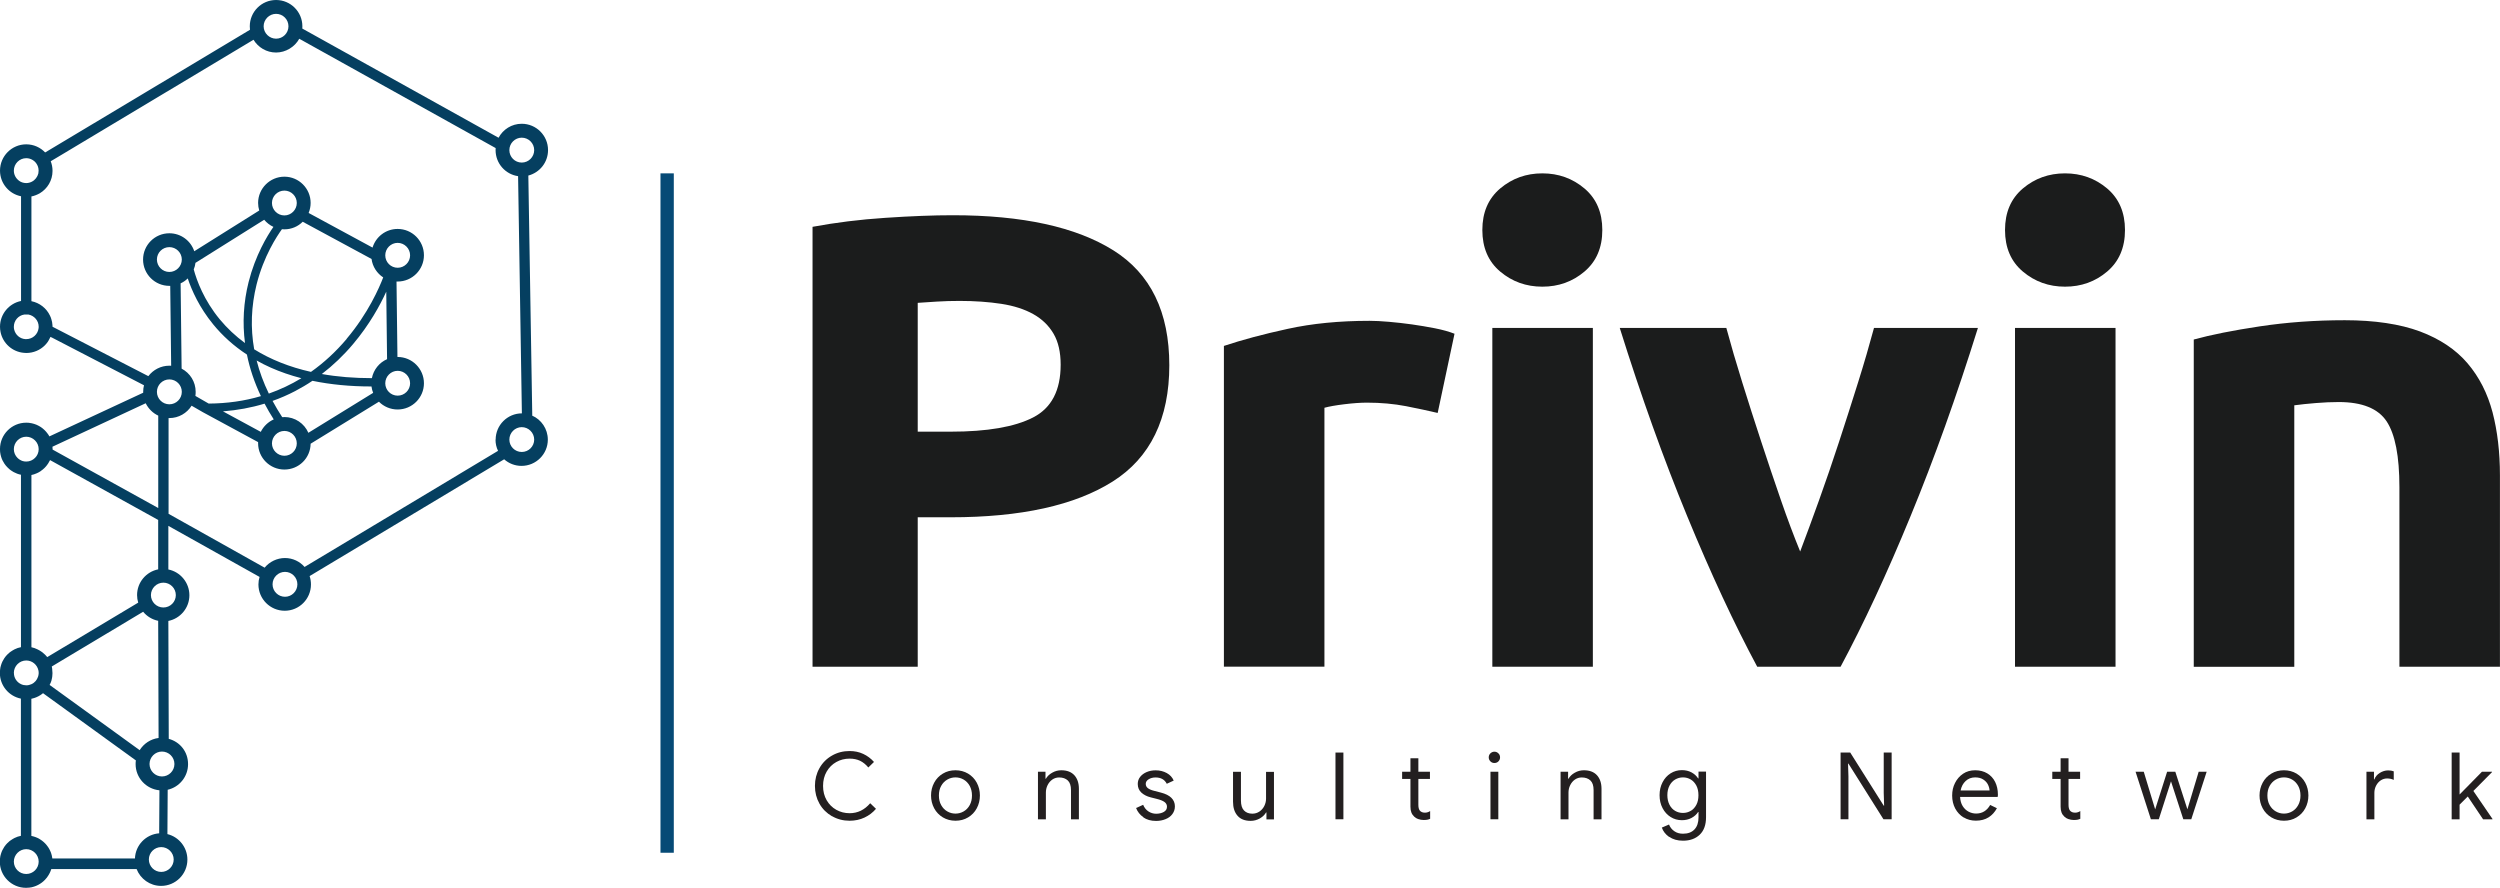
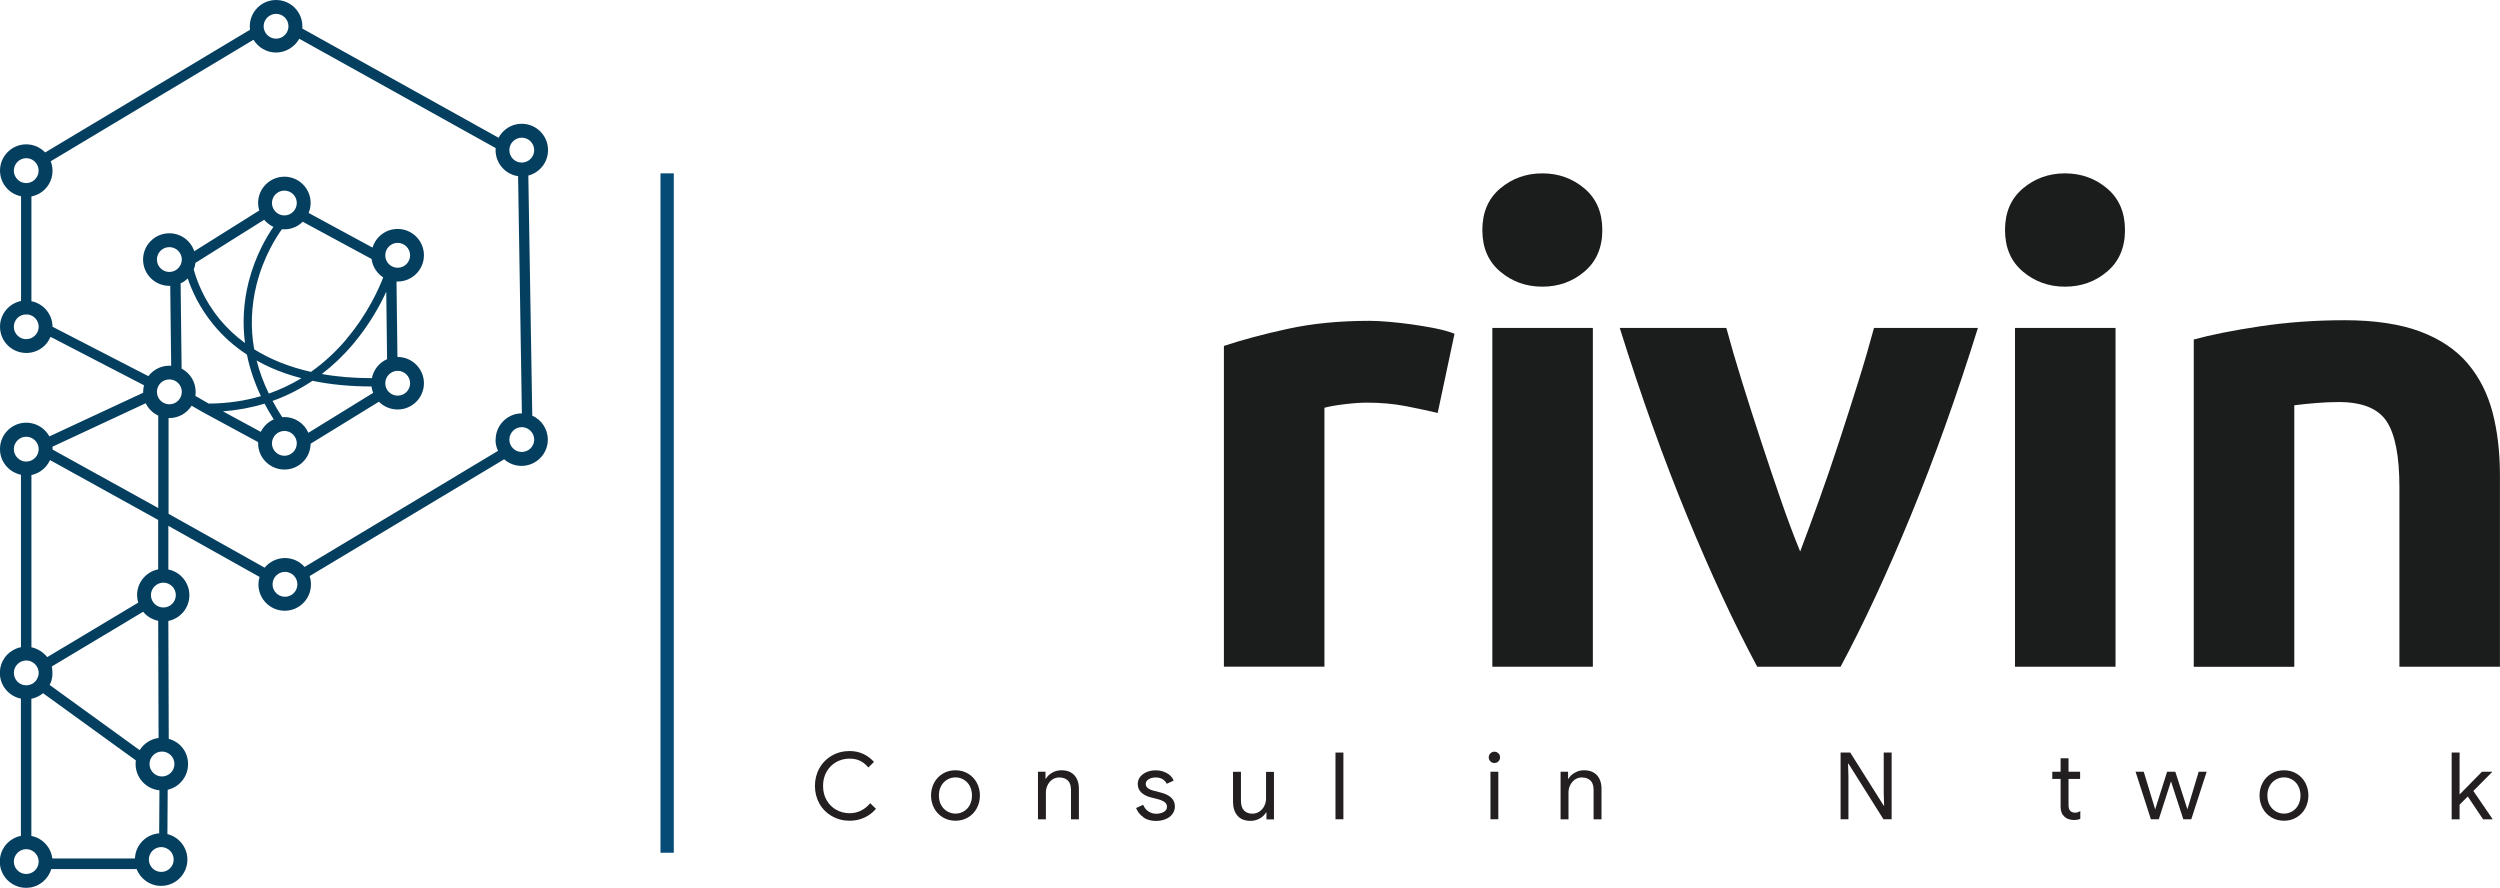
<svg xmlns="http://www.w3.org/2000/svg" id="Layer_1" viewBox="0 0 375.52 133.36">
  <defs>
    <style>.cls-1{fill:#231f20;}.cls-2{fill:#1b1c1c;}.cls-3{fill:#161616;}.cls-4{fill:#053f60;}.cls-5{fill:none;stroke:#064a76;stroke-miterlimit:10;stroke-width:2px;}</style>
  </defs>
  <path class="cls-1" d="M124.96,122.6c-.79-.46-1.42-1.08-1.87-1.88-.45-.8-.68-1.69-.68-2.67s.23-1.87.68-2.67c.45-.8,1.08-1.43,1.87-1.88.79-.46,1.68-.69,2.65-.69.75,0,1.43.14,2.05.43.62.29,1.16.69,1.62,1.21l-.85.83c-.38-.46-.8-.79-1.25-1.01-.45-.21-.97-.32-1.56-.32-.73,0-1.4.17-2,.51-.61.34-1.09.82-1.45,1.44-.36.62-.54,1.34-.54,2.15s.18,1.53.54,2.15c.36.62.84,1.1,1.45,1.44.61.34,1.27.51,2,.51,1.21,0,2.24-.5,3.09-1.5l.87.84c-.47.55-1.04.99-1.72,1.31-.68.32-1.43.48-2.24.48-.97,0-1.85-.23-2.65-.69Z" />
  <path class="cls-1" d="M141.63,122.78c-.56-.34-1-.79-1.31-1.37-.31-.58-.47-1.22-.47-1.92s.16-1.34.47-1.92c.31-.58.75-1.04,1.31-1.37.56-.34,1.19-.5,1.89-.5s1.33.17,1.89.5c.56.34,1,.79,1.31,1.37.31.58.47,1.22.47,1.92s-.16,1.34-.47,1.92c-.31.58-.75,1.04-1.31,1.37-.56.34-1.19.5-1.89.5s-1.33-.17-1.89-.5ZM144.75,121.88c.38-.22.68-.53.91-.95s.34-.89.34-1.44-.12-1.03-.34-1.44c-.23-.41-.53-.73-.91-.95-.38-.22-.79-.33-1.23-.33s-.85.11-1.23.33c-.38.22-.69.53-.92.95-.23.41-.34.89-.34,1.44s.11,1.03.34,1.44c.23.41.53.73.92.95.38.22.79.33,1.23.33s.85-.11,1.23-.33Z" />
-   <path class="cls-1" d="M155.91,115.92h1.13v1.05h.06c.2-.35.51-.66.94-.9.43-.25.89-.37,1.37-.37.86,0,1.51.25,1.97.75.45.5.68,1.18.68,2.04v4.58h-1.19v-4.4c0-.66-.16-1.14-.48-1.44-.32-.3-.75-.45-1.3-.45-.38,0-.73.11-1.03.32-.3.21-.54.5-.71.85-.17.35-.25.72-.25,1.1v4.02h-1.19v-7.14Z" />
+   <path class="cls-1" d="M155.91,115.92h1.13v1.05h.06c.2-.35.51-.66.94-.9.43-.25.89-.37,1.37-.37.86,0,1.51.25,1.97.75.45.5.68,1.18.68,2.04v4.58h-1.19v-4.4c0-.66-.16-1.14-.48-1.44-.32-.3-.75-.45-1.3-.45-.38,0-.73.11-1.03.32-.3.21-.54.5-.71.85-.17.35-.25.72-.25,1.1v4.02h-1.19v-7.14" />
  <path class="cls-1" d="M171.74,122.75c-.51-.36-.88-.82-1.09-1.38l1.06-.48c.18.43.44.76.79.99.35.23.74.35,1.16.35.45,0,.83-.09,1.15-.27.32-.18.48-.44.48-.78,0-.3-.13-.54-.38-.72-.25-.18-.65-.34-1.19-.47l-.87-.22c-.57-.14-1.04-.38-1.4-.71s-.55-.77-.55-1.3c0-.41.12-.77.37-1.08.25-.31.58-.55.99-.72.41-.17.85-.25,1.33-.25.62,0,1.18.14,1.67.41.49.27.84.65,1.04,1.13l-1.04.48c-.32-.63-.88-.95-1.69-.95-.39,0-.74.09-1.03.27-.29.18-.44.41-.44.69,0,.26.1.47.31.64.21.16.51.3.92.4l1.04.27c.7.18,1.23.44,1.58.79.35.35.53.78.53,1.28,0,.44-.13.82-.38,1.16s-.59.59-1.02.76c-.43.18-.91.27-1.43.27-.77,0-1.41-.18-1.92-.54Z" />
  <path class="cls-1" d="M185.89,122.53c-.45-.5-.68-1.21-.68-2.11v-4.49h1.19v4.31c0,.68.15,1.18.46,1.5.31.32.72.48,1.25.48.4,0,.76-.11,1.07-.32s.56-.5.73-.84c.17-.35.26-.71.26-1.09v-4.03h1.19v7.14h-1.13v-1.04h-.06c-.2.35-.51.65-.94.9-.43.24-.89.36-1.37.36-.86,0-1.51-.25-1.97-.76Z" />
  <path class="cls-1" d="M200.6,113.04h1.19v10.02h-1.19v-10.02Z" />
-   <path class="cls-1" d="M213.04,123.04c-.25-.09-.46-.22-.62-.38-.19-.18-.33-.38-.42-.62-.09-.23-.14-.52-.14-.85v-4.19h-1.25v-1.08h1.25v-2.02h1.19v2.02h1.74v1.08h-1.74v3.89c0,.39.07.68.22.87.18.21.43.31.77.31.27,0,.53-.08.78-.24v1.16c-.14.07-.28.11-.43.14-.14.03-.33.04-.55.04-.29,0-.56-.05-.8-.14Z" />
  <path class="cls-1" d="M223.87,114.36c-.17-.17-.25-.37-.25-.6s.08-.43.25-.6c.17-.16.37-.25.6-.25s.43.08.6.25c.17.16.25.36.25.6s-.08.43-.24.6c-.16.17-.37.25-.61.25s-.43-.08-.6-.25ZM223.88,115.92h1.18v7.14h-1.18v-7.14Z" />
  <path class="cls-1" d="M234.41,115.92h1.13v1.05h.06c.2-.35.51-.66.94-.9.43-.25.89-.37,1.37-.37.86,0,1.51.25,1.97.75.45.5.68,1.18.68,2.04v4.58h-1.19v-4.4c0-.66-.16-1.14-.48-1.44-.32-.3-.75-.45-1.3-.45-.38,0-.73.11-1.03.32-.3.21-.54.5-.71.85-.17.35-.25.72-.25,1.1v4.02h-1.19v-7.14Z" />
-   <path class="cls-1" d="M250.72,125.72c-.55-.39-.91-.86-1.1-1.41l1.08-.46c.16.41.42.74.79,1,.37.26.8.38,1.31.38.74,0,1.31-.21,1.72-.64.41-.43.61-1.04.61-1.82v-.8h-.06c-.23.36-.56.66-.99.89s-.91.34-1.45.34c-.62,0-1.18-.16-1.69-.48s-.91-.76-1.21-1.33-.45-1.22-.45-1.95.15-1.36.45-1.94.7-1.02,1.21-1.34,1.07-.48,1.69-.48c.54,0,1.02.11,1.45.34.42.23.75.53.99.9h.06v-1.02h1.13v6.86c0,1.15-.32,2.02-.95,2.62-.63.6-1.47.9-2.51.9-.84,0-1.53-.2-2.08-.59ZM253.97,121.8c.35-.21.63-.52.84-.92s.31-.88.31-1.43-.1-1.04-.31-1.44-.49-.71-.84-.92c-.35-.21-.74-.32-1.17-.32s-.82.11-1.18.32-.64.52-.85.92-.32.88-.32,1.43.11,1.03.32,1.44c.21.41.49.71.85.92s.75.31,1.18.31.82-.11,1.17-.32Z" />
  <path class="cls-1" d="M276.46,113.04h1.46l5.03,7.98h.06l-.06-1.93v-6.05h1.19v10.02h-1.23l-5.26-8.36h-.06l.06,1.93v6.43h-1.18v-10.02Z" />
-   <path class="cls-1" d="M294.96,122.8c-.54-.33-.96-.78-1.27-1.35-.3-.57-.46-1.22-.46-1.94s.14-1.33.43-1.9c.29-.58.69-1.04,1.21-1.39.52-.35,1.13-.52,1.82-.52s1.31.16,1.82.47c.51.31.91.74,1.18,1.29s.41,1.18.41,1.89c0,.14-.01.26-.04.36h-5.64c.03.54.16,1,.39,1.37.23.37.53.65.89.84s.74.28,1.13.28c.92,0,1.62-.43,2.11-1.29l1.01.49c-.31.58-.73,1.04-1.25,1.37s-1.16.5-1.91.5c-.68,0-1.29-.16-1.83-.49ZM298.85,118.74c-.02-.3-.1-.6-.25-.9s-.38-.55-.71-.76c-.32-.21-.73-.31-1.21-.31-.56,0-1.03.18-1.42.54-.39.36-.64.83-.76,1.42h4.35Z" />
  <path class="cls-1" d="M310.7,123.04c-.25-.09-.46-.22-.62-.38-.19-.18-.33-.38-.42-.62-.09-.23-.14-.52-.14-.85v-4.19h-1.25v-1.08h1.25v-2.02h1.19v2.02h1.74v1.08h-1.74v3.89c0,.39.07.68.22.87.18.21.43.31.77.31.27,0,.53-.08.78-.24v1.16c-.14.07-.28.11-.43.14-.14.03-.33.04-.55.04-.29,0-.56-.05-.8-.14Z" />
  <path class="cls-1" d="M320.79,115.92h1.22l1.71,5.64h.01l1.79-5.64h1.23l1.81,5.63h.01l1.69-5.63h1.2l-2.31,7.14h-1.2l-1.85-5.7-1.83,5.7h-1.19l-2.3-7.14Z" />
  <path class="cls-1" d="M341.18,122.78c-.56-.34-1-.79-1.31-1.37-.31-.58-.47-1.22-.47-1.92s.16-1.34.47-1.92c.31-.58.75-1.04,1.31-1.37.56-.34,1.19-.5,1.89-.5s1.33.17,1.89.5c.56.34,1,.79,1.31,1.37.31.58.47,1.22.47,1.92s-.16,1.34-.47,1.92c-.31.58-.75,1.04-1.31,1.37-.56.34-1.19.5-1.89.5s-1.33-.17-1.89-.5ZM344.3,121.88c.38-.22.68-.53.91-.95s.34-.89.34-1.44-.12-1.03-.34-1.44c-.23-.41-.53-.73-.91-.95-.38-.22-.79-.33-1.23-.33s-.85.11-1.23.33c-.38.22-.69.53-.92.95-.23.41-.34.89-.34,1.44s.11,1.03.34,1.44c.23.41.53.73.92.95.38.22.79.33,1.23.33s.85-.11,1.23-.33Z" />
-   <path class="cls-1" d="M355.46,115.92h1.13v1.15h.06c.14-.39.41-.72.81-.97s.82-.38,1.26-.38c.33,0,.61.05.84.14v1.29c-.3-.15-.63-.22-1.01-.22-.34,0-.66.1-.95.29-.29.2-.52.46-.69.79-.17.33-.26.69-.26,1.07v3.99h-1.19v-7.14Z" />
  <path class="cls-1" d="M368.26,113.04h1.19v6.3l3.36-3.42h1.51v.06l-2.8,2.83,2.87,4.2v.06h-1.41l-2.3-3.43-1.23,1.23v2.2h-1.19v-10.02Z" />
  <path class="cls-3" d="M43.68,3.06s-.02.05-.02.07c.45.12.91.19,1.39.21v-.3l-1.37.02Z" />
  <path class="cls-3" d="M45.05,3.04v.3c-.48-.02-.94-.09-1.39-.21,0-.02.02-.05.02-.07l1.37-.02Z" />
-   <path class="cls-2" d="M143.12,32.33c10.47,0,18.5,1.76,24.11,5.27,5.61,3.52,8.41,9.27,8.41,17.27s-2.84,13.88-8.51,17.46c-5.67,3.58-13.78,5.37-24.32,5.37h-4.96v22.45h-15.8V34.07c3.45-.64,7.09-1.1,10.94-1.35,3.85-.26,7.23-.39,10.13-.39ZM144.13,45.2c-1.15,0-2.28.03-3.39.1-1.11.07-2.08.13-2.89.19v19.35h4.96c5.47,0,9.59-.71,12.36-2.13,2.77-1.42,4.15-4.06,4.15-7.93,0-1.87-.35-3.42-1.06-4.64-.71-1.22-1.72-2.21-3.04-2.95-1.32-.74-2.92-1.26-4.81-1.55-1.89-.29-3.99-.44-6.28-.44Z" />
  <path class="cls-2" d="M215.96,62.03c-1.35-.32-2.94-.66-4.76-1.02-1.82-.35-3.78-.53-5.88-.53-.95,0-2.08.08-3.39.24-1.32.16-2.31.34-2.99.53v38.89h-15.1v-48.18c2.7-.9,5.89-1.76,9.57-2.56,3.68-.81,7.78-1.21,12.31-1.21.81,0,1.79.05,2.94.15,1.15.1,2.29.23,3.44.39,1.15.16,2.29.36,3.44.58,1.15.23,2.13.5,2.94.82l-2.53,11.9Z" />
  <path class="cls-2" d="M240.68,34.55c0,2.65-.9,4.73-2.68,6.24-1.79,1.52-3.9,2.27-6.33,2.27s-4.54-.76-6.33-2.27c-1.79-1.51-2.68-3.59-2.68-6.24s.89-4.72,2.68-6.24c1.79-1.51,3.9-2.27,6.33-2.27s4.54.76,6.33,2.27c1.79,1.52,2.68,3.6,2.68,6.24ZM239.26,100.15h-15.1v-50.89h15.1v50.89Z" />
  <path class="cls-2" d="M263.95,100.15c-3.46-6.45-6.97-14-10.53-22.64-3.56-8.64-6.93-18.06-10.12-28.25h16.01c.68,2.52,1.47,5.24,2.39,8.18.92,2.94,1.86,5.9,2.85,8.9.98,3,1.97,5.92,2.95,8.76.98,2.84,1.95,5.42,2.9,7.74.88-2.32,1.83-4.9,2.85-7.74,1.02-2.84,2.02-5.76,3-8.76.98-3,1.93-5.96,2.85-8.9.92-2.93,1.71-5.66,2.39-8.18h15.61c-3.18,10.19-6.55,19.61-10.11,28.25-3.55,8.64-7.06,16.19-10.52,22.64h-12.53Z" />
  <path class="cls-2" d="M319.19,34.55c0,2.65-.9,4.73-2.68,6.24-1.79,1.52-3.9,2.27-6.33,2.27s-4.54-.76-6.33-2.27c-1.79-1.51-2.68-3.59-2.68-6.24s.89-4.72,2.68-6.24c1.79-1.51,3.9-2.27,6.33-2.27s4.54.76,6.33,2.27c1.79,1.52,2.68,3.6,2.68,6.24ZM317.77,100.15h-15.1v-50.89h15.1v50.89Z" />
  <path class="cls-2" d="M329.52,51c2.57-.71,5.88-1.37,9.93-1.98,4.05-.61,8.31-.92,12.76-.92s8.29.57,11.3,1.69c3,1.13,5.39,2.73,7.14,4.79,1.76,2.07,3,4.52,3.75,7.35.74,2.84,1.11,6,1.11,9.48v28.74h-15.1v-26.99c0-4.64-.64-7.93-1.92-9.87-1.28-1.93-3.68-2.9-7.19-2.9-1.08,0-2.23.05-3.44.15s-2.3.21-3.24.34v39.28h-15.1v-49.15Z" />
  <line class="cls-5" x1="100.21" y1="26.04" x2="100.21" y2="128.09" />
  <path class="cls-4" d="M79.95,62.41l-.59-36.04c1.71-.45,2.96-1.98,2.96-3.83,0-2.18-1.77-3.95-3.95-3.95-1.51,0-2.82.85-3.48,2.1L45.41,4.29c0-.11.01-.22.01-.34,0-2.18-1.77-3.95-3.95-3.95s-3.95,1.77-3.95,3.95c0,.18.01.35.03.52L7.32,22.58l-.54.32c-.71-.75-1.72-1.22-2.84-1.22-2.17,0-3.94,1.77-3.94,3.95,0,.98.36,1.88.95,2.56.56.66,1.34,1.12,2.21,1.29v15.73c-1.8.36-3.16,1.96-3.16,3.87,0,.27.03.53.08.78H.08c.34,1.7,1.77,3,3.53,3.14.11.01.22.02.34.02,1.09,0,2.08-.44,2.79-1.15.15-.15.29-.32.42-.5.01-.02.03-.04.04-.06.04-.06.09-.13.12-.2.08-.13.15-.26.21-.4.02-.03.03-.07.04-.11l.08.04.1.04.1.05,13.78,7.14c-.08.31-.12.63-.12.96,0,.05,0,.11,0,.16l-14.09,6.56c-.04-.08-.09-.16-.14-.24-.04-.06-.08-.13-.13-.18-.27-.38-.62-.71-1.01-.98-.1-.06-.2-.13-.31-.18-.22-.13-.46-.22-.71-.3-.22-.07-.46-.12-.7-.15-.06-.01-.11-.02-.17-.02-.1,0-.2-.01-.31-.01-2.17,0-3.94,1.77-3.94,3.95,0,.1,0,.2.01.31,0,.05,0,.1.01.15.03.25.08.48.15.71.11.38.28.72.49,1.03.08.11.15.21.23.31.08.1.17.19.26.28.09.09.18.17.28.26.07.06.14.11.21.16.06.04.11.08.17.11.08.06.16.1.24.15.34.18.71.33,1.1.4v25.9c-.33.06-.65.17-.95.32-.09.04-.18.09-.27.15-.11.07-.23.14-.34.22-.05.04-.1.08-.15.11-.11.1-.23.2-.34.31-.08.08-.15.16-.22.24-.08.1-.15.2-.23.31-.21.31-.38.66-.49,1.03-.08.23-.13.47-.15.73-.02.15-.03.29-.03.45,0,1.91,1.36,3.5,3.16,3.86v20.61c-.33.06-.65.17-.95.32-.09.04-.18.09-.27.15-.11.07-.23.14-.34.22-.05.04-.1.08-.15.11-.11.1-.23.2-.34.31-.08.08-.15.16-.22.24-.08.1-.15.2-.23.31-.21.32-.38.66-.49,1.03-.08.23-.13.47-.15.73-.02.15-.03.29-.03.45,0,2.17,1.77,3.94,3.94,3.94.17,0,.34-.01.5-.03.08-.01.17-.03.25-.04.03,0,.06,0,.08-.01.11-.03.22-.05.33-.09h.01c.11-.03.22-.08.33-.12.22-.09.43-.2.63-.33.09-.06.17-.11.26-.18.08-.06.15-.12.22-.18.01,0,.03-.02.04-.04.07-.06.13-.13.2-.19.21-.22.39-.45.54-.71.06-.1.11-.2.17-.31.04-.08.08-.16.11-.24.04-.09.07-.18.1-.27.01-.03.02-.05.03-.08h12.81c.57,1.47,2,2.53,3.68,2.53,2.18,0,3.95-1.77,3.95-3.95,0-1.85-1.28-3.41-3-3.83v-.1l.04-6.56c1.75-.4,3.06-1.97,3.06-3.85s-1.23-3.35-2.9-3.8l-.06-17.71c1.8-.36,3.16-1.96,3.16-3.86s-1.36-3.51-3.16-3.87v-6.55l13.7,7.67c-.11.36-.17.73-.17,1.13,0,2.18,1.77,3.95,3.95,3.95s3.94-1.77,3.94-3.95c0-.44-.07-.86-.2-1.26l29.22-17.54c.7.62,1.61.99,2.61.99,2.18,0,3.95-1.77,3.95-3.94,0-1.62-.98-3.02-2.37-3.62ZM78.37,20.68c1.03,0,1.87.84,1.87,1.87s-.84,1.87-1.87,1.87-1.86-.84-1.86-1.87.84-1.87,1.86-1.87ZM41.47,2.08c1.03,0,1.86.84,1.86,1.87s-.84,1.86-1.86,1.86-1.87-.84-1.87-1.86.84-1.87,1.87-1.87ZM2.79,27.09c-.43-.34-.71-.87-.71-1.46,0-1.03.84-1.87,1.86-1.87.35,0,.68.1.96.27h0c.17.1.33.23.45.38.21.25.36.55.42.89.02.1.03.22.03.33,0,.13-.02.27-.04.4,0,.02-.01.03-.01.05-.03.12-.08.24-.13.35-.24.5-.68.87-1.23,1.01-.15.04-.29.06-.45.06-.44,0-.84-.15-1.15-.4ZM5.8,49.27h0c-.1.94-.89,1.67-1.86,1.67-.04,0-.08,0-.12,0-.84-.05-1.52-.66-1.7-1.47-.03-.12-.04-.26-.04-.39,0-.93.68-1.7,1.56-1.83h.65c.86.17,1.52.92,1.52,1.83,0,.06,0,.13-.01.19ZM21.88,60.56c.4.82,1.07,1.49,1.89,1.87v13.88l-15.87-8.78v-.06c0-.13,0-.25-.02-.37l14.01-6.53ZM6.15,70.73c.1-.06.18-.13.27-.2.18-.15.35-.31.5-.49.06-.07.12-.14.17-.22.06-.07.11-.15.16-.23.1-.15.19-.32.27-.48l16.24,8.99v7.42c-1.8.36-3.17,1.95-3.17,3.87,0,.39.06.77.17,1.13l-13.66,8.18c-.04-.06-.1-.1-.14-.15-.01-.01-.02-.03-.03-.04-.05-.06-.1-.12-.16-.17,0,0-.01,0-.01-.01-.13-.13-.26-.24-.4-.35-.02-.01-.04-.03-.06-.04-.01,0-.03-.01-.04-.03-.19-.14-.4-.26-.61-.36,0,0-.01,0-.02-.01h0c-.29-.14-.59-.26-.91-.32v-25.87c.26-.05.51-.13.75-.24,0,0,0,0,.01,0,.24-.1.45-.22.66-.36ZM7.84,100.49s0-.01,0-.02c-.02-.12-.03-.24-.06-.36l13.72-8.22c.57.69,1.36,1.18,2.26,1.36l.06,17.6c-1.2.15-2.23.85-2.84,1.83l-13.53-9.8s.04-.07.06-.11c.04-.08.08-.16.11-.24.04-.09.07-.18.1-.27.01-.04.02-.1.03-.14.03-.09.04-.17.06-.26.01-.08.03-.17.04-.24.02-.15.03-.3.03-.45,0-.03,0-.05,0-.08h0v-.02c0-.2-.02-.39-.04-.57ZM2.63,68.78c-.34-.33-.55-.8-.55-1.31,0-1.03.84-1.87,1.86-1.87s1.87.84,1.87,1.87c0,.51-.21.98-.55,1.31-.34.34-.8.55-1.32.55-.19,0-.38-.03-.55-.08-.29-.1-.55-.26-.76-.47ZM2.08,101.08c0-1.03.84-1.87,1.86-1.87.9,0,1.65.64,1.83,1.49h0c.03.13.04.25.04.38,0,.02,0,.04,0,.06,0,.08-.01.17-.03.25,0,.06-.02.11-.04.17,0,.04-.02.08-.04.12-.08.23-.19.43-.34.61,0,0,0,.01-.01.01-.17.2-.38.36-.63.47-.24.11-.5.17-.77.17s-.55-.06-.78-.17h0c-.64-.29-1.08-.93-1.08-1.68ZM3.94,131.28c-1.03,0-1.86-.84-1.86-1.86s.84-1.87,1.86-1.87,1.87.84,1.87,1.87-.84,1.86-1.87,1.86ZM20.28,128.95H7.86s-.01-.08-.02-.12c0-.03-.01-.04-.01-.06-.03-.18-.06-.35-.12-.52-.04-.15-.1-.29-.16-.42-.09-.21-.2-.41-.33-.6-.1-.13-.19-.27-.3-.39-.05-.06-.1-.12-.16-.17-.06-.07-.13-.14-.21-.2-.08-.08-.17-.15-.26-.21-.08-.06-.16-.12-.25-.17-.13-.09-.27-.17-.41-.23-.08-.04-.15-.07-.24-.1-.1-.04-.19-.08-.29-.1-.12-.04-.24-.07-.37-.1,0,0-.01,0-.02,0v-20.6s.04,0,.06-.01c.11-.03.22-.05.33-.09h.01c.11-.03.22-.08.33-.12.22-.09.43-.2.63-.33.09-.06.17-.11.26-.18.04-.03.09-.07.13-.11l13.95,10.1c-.03.18-.04.37-.04.56,0,2.05,1.58,3.74,3.58,3.93l-.04,6.46h0c-2,.15-3.57,1.78-3.64,3.79ZM26.09,129.1c0,1.03-.84,1.87-1.87,1.87s-1.86-.84-1.86-1.87.84-1.86,1.86-1.86,1.87.84,1.87,1.86ZM26.2,114.76c0,1.03-.84,1.87-1.87,1.87s-1.87-.84-1.87-1.87.84-1.87,1.87-1.87,1.87.84,1.87,1.87ZM26.41,89.39c0,1.03-.84,1.86-1.87,1.86s-1.87-.84-1.87-1.86.84-1.87,1.87-1.87,1.87.84,1.87,1.87ZM23.57,58.86c0-1.03.84-1.87,1.87-1.87s1.87.84,1.87,1.87-.84,1.87-1.87,1.87-1.87-.84-1.87-1.87ZM57.87,38.35c0-1.03.84-1.87,1.86-1.87s1.87.84,1.87,1.87-.84,1.87-1.87,1.87-1.86-.84-1.86-1.87ZM59.73,55.7c1.03,0,1.87.84,1.87,1.87s-.84,1.86-1.87,1.86-1.86-.84-1.86-1.86.84-1.87,1.86-1.87ZM58.02,43.84l.12,10.11c-1.17.51-2.03,1.58-2.28,2.85-2.67,0-5.18-.2-7.52-.62,1.68-1.29,3.26-2.79,4.69-4.49,2.49-2.95,4.07-5.87,4.98-7.86ZM41.13,62.99c-.85.38-1.55,1.05-1.96,1.88l-5.68-3.08c2.17-.17,4.25-.55,6.25-1.16.41.8.88,1.58,1.38,2.37ZM38.55,54.15c.68.39,1.38.74,2.12,1.07,1.44.64,2.98,1.17,4.6,1.59-1.55.94-3.18,1.71-4.89,2.31-.8-1.65-1.41-3.3-1.83-4.97ZM42.72,64.73c1.03,0,1.86.84,1.86,1.87s-.84,1.86-1.86,1.86-1.87-.84-1.87-1.86.84-1.87,1.87-1.87ZM42.72,62.65c-.11,0-.22,0-.33.01-.53-.81-1.01-1.62-1.45-2.44,1.16-.41,2.29-.9,3.38-1.47.89-.47,1.77-.98,2.61-1.55h0c2.7.56,5.66.85,8.81.85h.06c.04.34.13.66.25.96l-9.73,6c-.61-1.4-2-2.37-3.62-2.37ZM52.09,50.89c-1.65,1.95-3.44,3.6-5.38,4.97-3.21-.72-6.07-1.86-8.53-3.39-.57-3.22-.45-6.47.36-9.74,1.07-4.27,3.07-7.28,3.81-8.3.12.01.24.02.36.02,1.08,0,2.05-.43,2.76-1.14l10.34,5.59c.15,1.16.82,2.16,1.75,2.77-.58,1.52-2.26,5.4-5.5,9.23ZM42.72,32.36c-1.03,0-1.87-.84-1.87-1.87s.84-1.86,1.87-1.86,1.86.84,1.86,1.86-.84,1.87-1.86,1.87ZM41.07,34.08c-.94,1.35-2.71,4.26-3.73,8.29-.76,3.04-.94,6.11-.54,9.16-1.42-1.04-2.68-2.23-3.78-3.55-2.39-2.89-3.46-5.82-3.92-7.51.13-.31.22-.65.26-.99l.42-.26,9.9-6.21c.38.45.85.82,1.39,1.07ZM32.02,48.72c1.43,1.75,3.13,3.27,5.07,4.54.42,2.1,1.13,4.19,2.1,6.24-2.45.73-5.06,1.1-7.83,1.12l-.1-.05-1.91-1.1c.03-.2.04-.4.04-.61,0-1.52-.85-2.83-2.11-3.49l-.15-12.81c.4-.18.76-.43,1.07-.74.61,1.82,1.74,4.36,3.83,6.91ZM25.44,40.85c-1.03,0-1.87-.84-1.87-1.87s.84-1.86,1.87-1.86,1.87.84,1.87,1.86-.84,1.87-1.87,1.87ZM42.81,89.64c-1.03,0-1.87-.84-1.87-1.87s.84-1.87,1.87-1.87,1.86.84,1.86,1.87-.84,1.87-1.86,1.87ZM74.43,66.03c0,.61.13,1.18.38,1.69l-29.06,17.44c-.72-.82-1.77-1.34-2.95-1.34s-2.33.56-3.05,1.45l-14.43-8.09v-14.38s.08,0,.11,0c1.41,0,2.65-.74,3.35-1.86l1.7.98,8.29,4.49c0,.06,0,.12,0,.18,0,2.17,1.77,3.94,3.95,3.94s3.91-1.73,3.94-3.88l10.26-6.31c.72.73,1.72,1.17,2.81,1.17,2.18,0,3.95-1.77,3.95-3.94s-1.77-3.95-3.95-3.95h-.03l-.14-11.33c.06,0,.11,0,.17,0,2.18,0,3.95-1.77,3.95-3.95s-1.77-3.95-3.95-3.95c-1.78,0-3.28,1.18-3.77,2.8l-9.6-5.2c.19-.47.3-.98.3-1.51,0-2.17-1.77-3.94-3.94-3.94s-3.95,1.77-3.95,3.94c0,.4.06.78.17,1.14l-9.76,6.12c-.52-1.57-2-2.7-3.74-2.7-2.18,0-3.95,1.77-3.95,3.95s1.77,3.95,3.95,3.95c.04,0,.08,0,.13,0l.14,12c-.08,0-.18-.01-.27-.01-1.29,0-2.43.62-3.16,1.57l-14.39-7.42c0-.08,0-.16-.01-.24h0c-.02-.31-.07-.59-.16-.87-.05-.2-.13-.39-.22-.57-.52-1.1-1.55-1.91-2.78-2.16v-15.73c.45-.09.87-.26,1.26-.48,1.14-.68,1.91-1.93,1.91-3.35v-.03c0-.5-.1-.99-.27-1.43l1.73-1.03h0S38.08,5.97,38.08,5.97c.7,1.15,1.95,1.92,3.39,1.92s2.81-.84,3.48-2.07l29.5,16.42c0,.1-.01.21-.01.31,0,1.99,1.47,3.64,3.38,3.91l.57,35.63h0c-2.17,0-3.94,1.77-3.94,3.95ZM78.37,67.89c-1.03,0-1.86-.84-1.86-1.86s.84-1.87,1.86-1.87,1.87.84,1.87,1.87-.84,1.86-1.87,1.86Z" />
</svg>